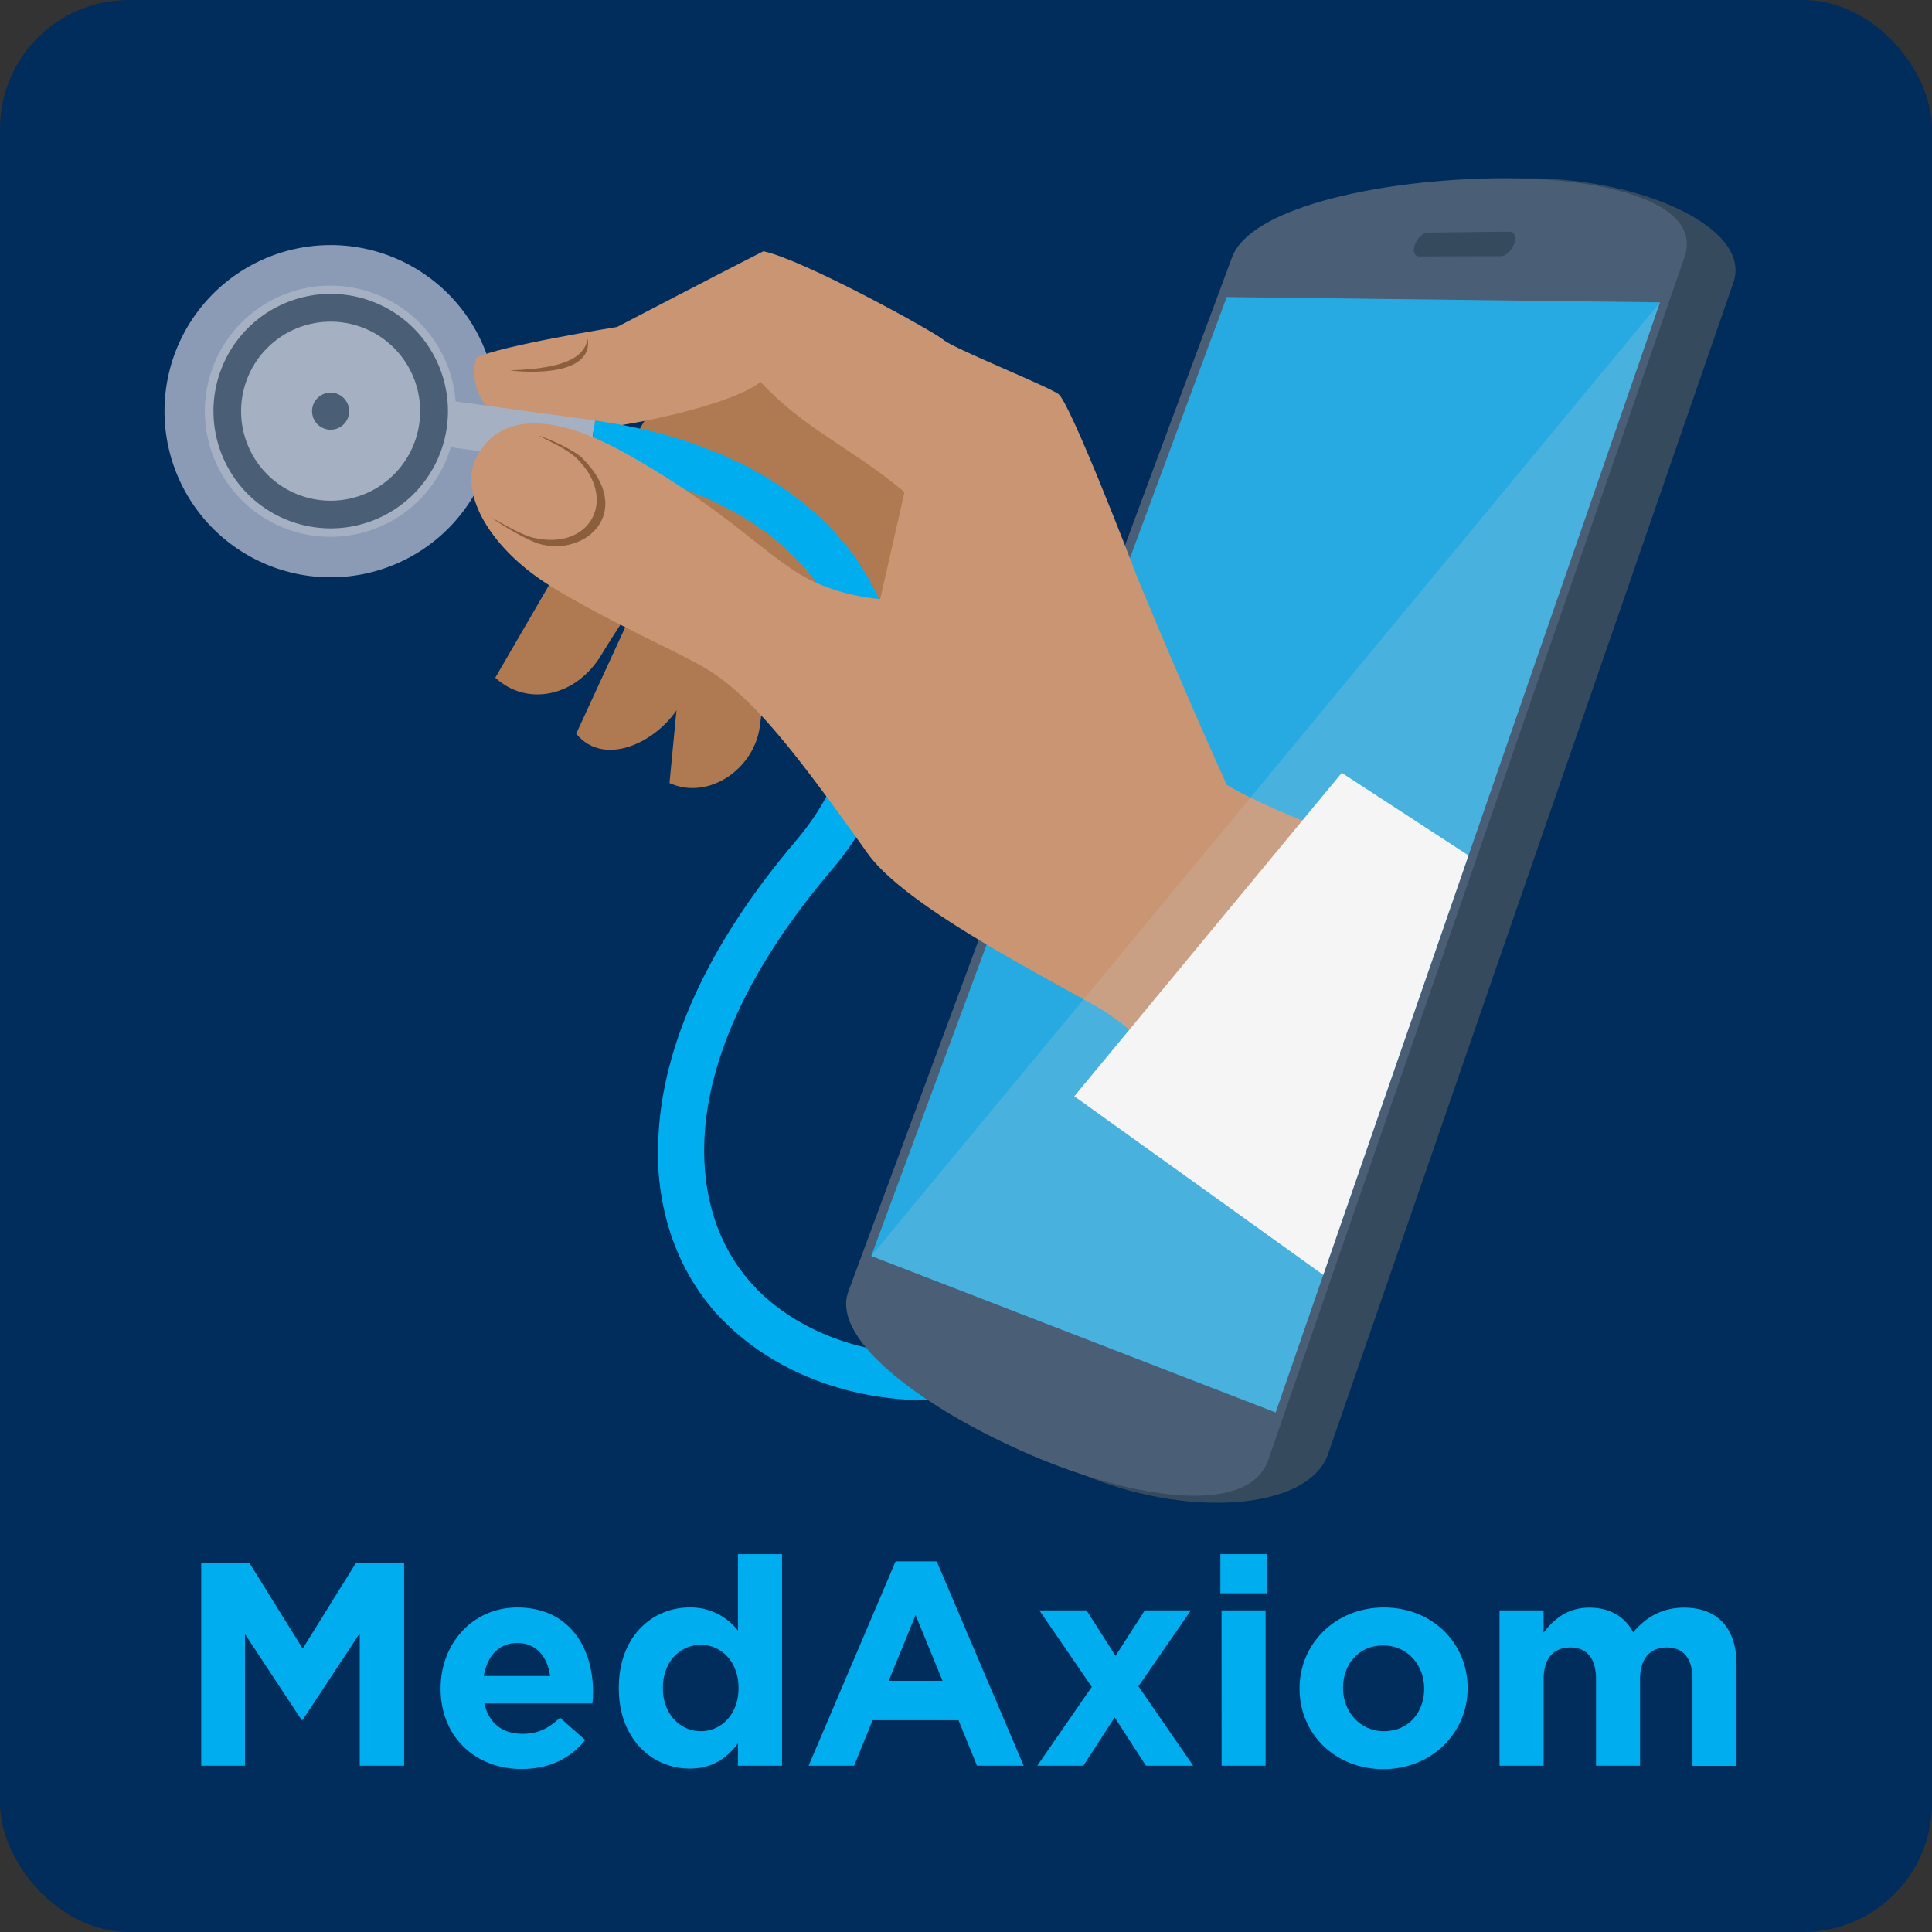
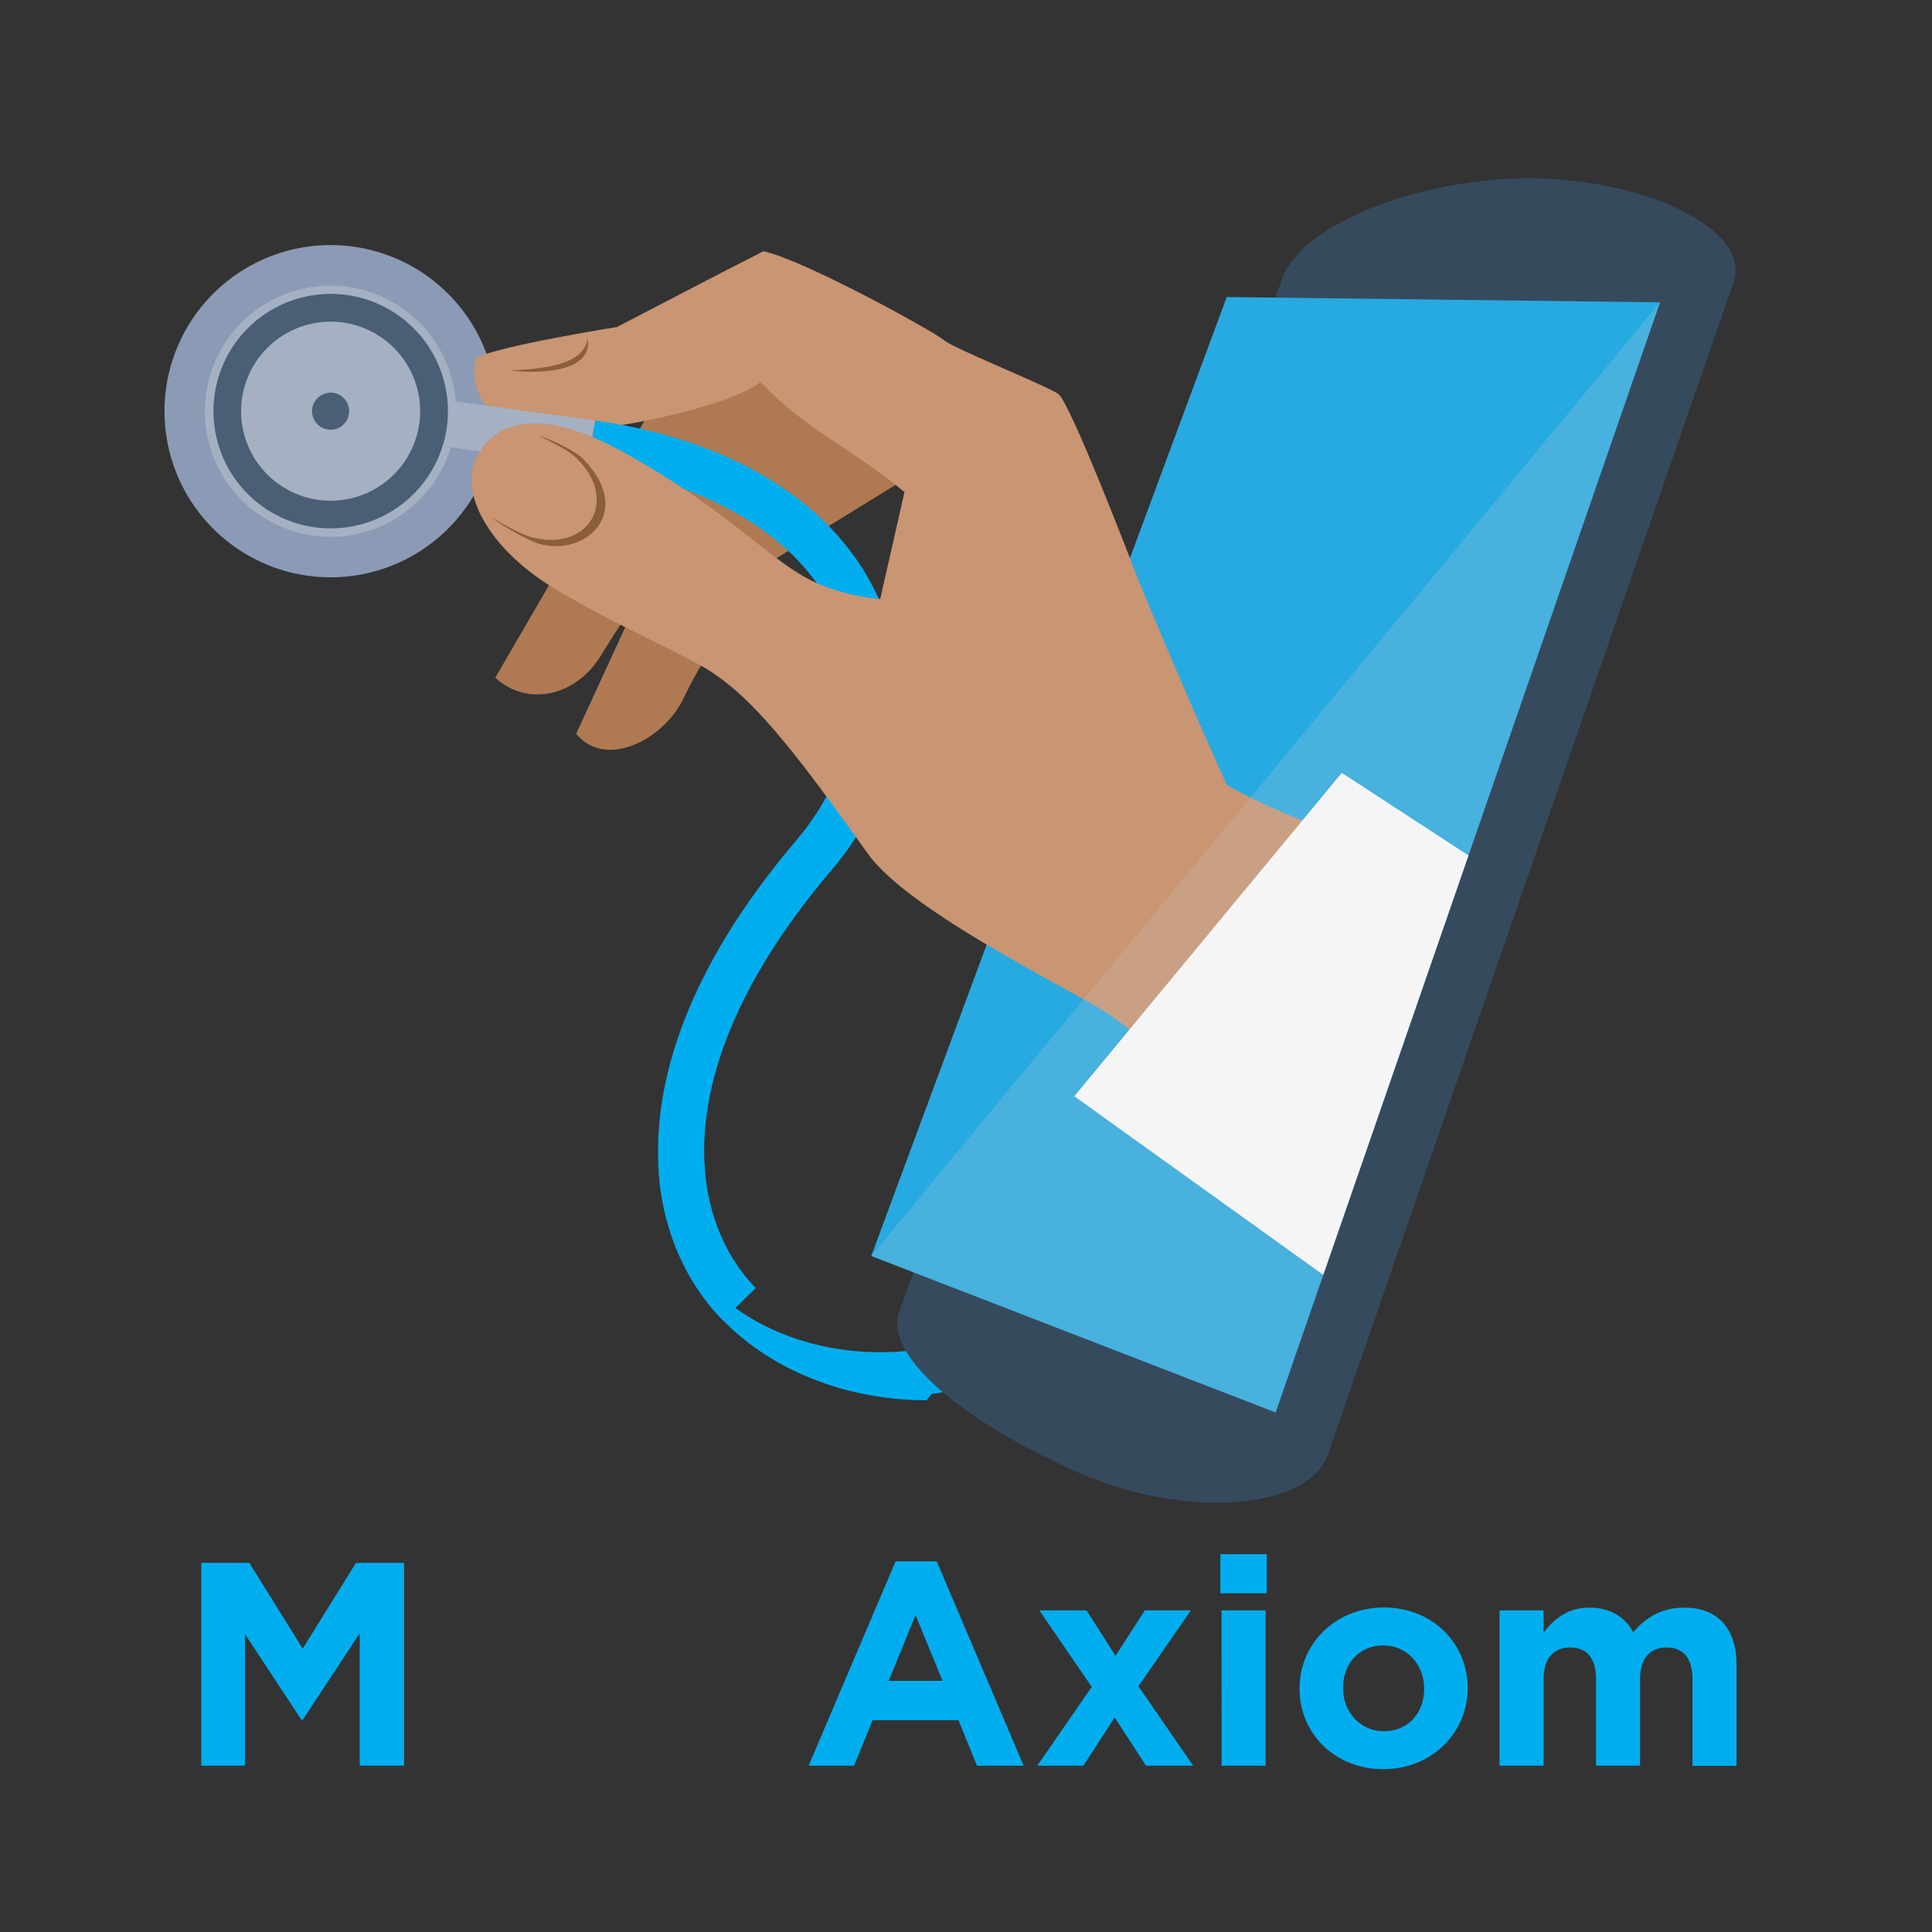
<svg xmlns="http://www.w3.org/2000/svg" viewBox="0 0 600 600">
  <rect x="0" y="0" width="600" height="600" fill="#333333" stroke="none" />
  <defs>
    <style>.cls-1{isolation:isolate;}.cls-2{fill:#002d5b;}.cls-3{fill:#00aeef;}.cls-4{fill:#af7a52;}.cls-11,.cls-12,.cls-14,.cls-15,.cls-4,.cls-5,.cls-6,.cls-7,.cls-8,.cls-9{fill-rule:evenodd;}.cls-5{fill:#364a5e;}.cls-6{fill:#4a5f75;}.cls-7{fill:#27aae1;}.cls-8{fill:#8b9bb5;}.cls-9{fill:#c99572;}.cls-10,.cls-11{fill:#a5b1c3;}.cls-12{fill:#fff;}.cls-13{opacity:0.2;mix-blend-mode:multiply;}.cls-14{fill:#ccc;}.cls-15{fill:#8b5e3c;}</style>
  </defs>
  <g class="cls-1">
    <g id="Layer_1" data-name="Layer 1">
-       <rect class="cls-2" width="600" height="600" rx="40" />
      <path class="cls-3" d="M62.49,485.35H77.43L94,512l16.56-26.64h14.94v63H111.72V507.22L94,534.13h-.36L76.08,507.49v40.86H62.49Z" />
-       <path class="cls-3" d="M136.83,524.5v-.18c0-13.77,9.81-25.11,23.85-25.11,16.11,0,23.49,12.51,23.49,26.19,0,1.08-.09,2.34-.18,3.6H150.42c1.35,6.21,5.67,9.45,11.79,9.45,4.59,0,7.92-1.44,11.7-5l7.83,6.93c-4.5,5.58-11,9-19.71,9C147.54,549.43,136.83,539.26,136.83,524.5Zm34-4c-.81-6.12-4.41-10.26-10.17-10.26s-9.36,4.05-10.44,10.26Z" />
-       <path class="cls-3" d="M192.18,524.32v-.18c0-16.11,10.53-24.93,22-24.93a18.53,18.53,0,0,1,15,7.2V482.65h13.68v65.7H229.17v-6.93c-3.33,4.5-7.92,7.83-15,7.83C202.89,549.25,192.18,540.43,192.18,524.32Zm37.17,0v-.18c0-8-5.31-13.32-11.7-13.32s-11.79,5.22-11.79,13.32v.18c0,8,5.4,13.32,11.79,13.32S229.35,532.33,229.35,524.32Z" />
      <path class="cls-3" d="M278.13,484.9h12.78l27,63.45H303.42l-5.76-14.13H271l-5.76,14.13H251.13ZM292.71,522l-8.37-20.43L276,522Z" />
      <path class="cls-3" d="M346.44,514.24l9.09-14.13h14.31l-16.29,23.58,17,24.66H355.89l-9.72-15-9.72,15H322.14l16.92-24.48-16.29-23.76h14.67Z" />
      <path class="cls-3" d="M379,482.65h14.4V494.8H379Zm.36,17.46h13.68v48.24H379.38Z" />
      <path class="cls-3" d="M403.59,524.5v-.18c0-13.86,11.16-25.11,26.19-25.11s26,11.07,26,24.93v.18c0,13.86-11.16,25.11-26.19,25.11S403.59,538.36,403.59,524.5Zm38.7,0v-.18c0-7.11-5.13-13.32-12.69-13.32-7.83,0-12.51,6-12.51,13.14v.18c0,7.11,5.13,13.32,12.69,13.32C437.61,537.64,442.29,531.61,442.29,524.5Z" />
      <path class="cls-3" d="M465.69,500.11h13.68V507c3.15-4.05,7.29-7.74,14.22-7.74,6.3,0,11.07,2.79,13.59,7.65,4.23-4.95,9.27-7.65,15.83-7.65,10.17,0,16.29,6.12,16.29,17.73v31.41H525.62V521.44c0-6.48-2.87-9.81-8-9.81s-8.29,3.33-8.29,9.81v26.91H495.66V521.44c0-6.48-2.88-9.81-8-9.81s-8.28,3.33-8.28,9.81v26.91H465.69Z" />
-       <path class="cls-3" d="M287.77,434.86c-24.42,0-47.71-8.95-63.28-24.87-14-14.28-21.09-34.35-20.09-56.51l14.27.65c-.83,18.42,4.72,34.29,16,45.87,15.71,16.08,41.24,23.56,66.61,19.5a80.1,80.1,0,0,0,60-44.15l12.82,6.31a94.23,94.23,0,0,1-70.6,51.95A100.65,100.65,0,0,1,287.77,434.86Z" />
-       <path class="cls-4" d="M215.61,162.74l-7.69,80.45c12.22,5.51,26.49-4.5,28.09-17.86,2.14-17.87,4.07-25.36,6.22-43.24l42.24,6.38,9.46-65Z" />
+       <path class="cls-3" d="M287.77,434.86c-24.42,0-47.71-8.95-63.28-24.87-14-14.28-21.09-34.35-20.09-56.51c-.83,18.42,4.72,34.29,16,45.87,15.71,16.08,41.24,23.56,66.61,19.5a80.1,80.1,0,0,0,60-44.15l12.82,6.31a94.23,94.23,0,0,1-70.6,51.95A100.65,100.65,0,0,1,287.77,434.86Z" />
      <path class="cls-4" d="M215.56,148.33l-36.62,79.54C188,239,206.05,229.81,212.2,217c8.25-17.14,15.16-23.07,23.4-40.23l58.57-36.07-17.66-34.4Z" />
      <path class="cls-4" d="M200.22,130.56l-46.41,79.91c9.89,9.09,25.08,5.91,32.89-7,10.44-17.23,18.4-26.33,28.85-43.56l63.69-29.15-6-29.18Z" />
      <path class="cls-5" d="M538.32,87.74c-21.56,62.23-42.44,122.74-64,184.91S434,389.37,412.44,451.56c-6.09,17.58-44.24,20.12-76.66,6.13s-62-35.51-56.45-50.63q29.78-80.26,59.58-160.58T398.49,85.9c5.6-15.12,38.33-29.58,73.62-30.49S544.4,70.2,538.32,87.74Z" />
-       <path class="cls-6" d="M523.08,80q-32.34,93.35-64.59,186.71t-64.6,186.63c-6.08,17.58-41.56,12.4-74-1.59s-62-35.51-56.44-50.62Q293.24,320.82,323,240.5T382.62,79.91c5.6-15.11,43.68-23.58,79-24.49s67.57,7,61.49,24.53Z" />
      <polygon class="cls-7" points="380.97 92.25 515.53 93.89 396.16 438.65 270.57 390.06 380.97 92.25" />
      <path class="cls-5" d="M443.38,72.23c8.51-.08,17-.22,25.54-.29,1.44,0,2,1.64,1.3,3.79h0c-.79,2.08-2.6,3.84-4,3.84-8.5,0-17,0-25.47.07-1.48,0-2.08-1.64-1.33-3.71h0c.74-2,2.51-3.69,4-3.7Z" />
      <path class="cls-8" d="M65.53,91.9a51.59,51.59,0,1,1,1.35,72.95A51.59,51.59,0,0,1,65.53,91.9Z" />
      <path class="cls-9" d="M352.51,177.56c-.39-1.23-20.17-52.62-23.82-55.2s-32.6-14.15-35.61-16.77-43.64-25-56-27.56c-9.45,4.75-45.46,23.52-45.46,23.52s-36.46,5.82-43.71,9.56c-1.83,5.49-.85,19.71,18.67,22.75,13.54,2.11,58.52-6.56,69.62-15.21,13.71,14.65,28.08,20.35,44.7,34.16l-8.54,37.6Z" />
      <path class="cls-3" d="M224.49,410c-25.63-26.23-35.05-81,22.74-148.94,16.92-19.89,22.13-44.59,13.94-66.05-10.09-26.46-38.66-44.77-78.37-50.25l2-14.15c45,6.21,77.75,27.82,89.76,59.3,10.08,26.42,4,56.47-16.4,80.41C206.55,331,213.28,378.07,234.71,400Z" />
      <rect class="cls-10" x="133.82" y="88.61" width="14.29" height="86.43" transform="translate(-8.75 253.61) rotate(-82.21)" />
      <path class="cls-9" d="M377.08,354.33s-12.58-28.14-37-42C318.1,300,280.5,280.51,269.43,265c-23.38-32.75-36.28-49.35-51.24-58-8-4.64-31-14.93-47.09-24.9-19.32-12-28.94-29.46-22.92-40.5s20-15.44,46.25-.74c34.91,19.56,45.57,34.87,60.84,40.9A64.73,64.73,0,0,0,284,186.11l68.14-9.47c1.77,4.68,16.63,40.17,28.86,67.11,23,13.55,66.86,25.48,66.86,25.48Z" />
      <path class="cls-11" d="M74.57,100.62a39,39,0,1,1,1,55.18,39,39,0,0,1-1-55.18Z" />
      <path class="cls-6" d="M76.46,102.44a36.41,36.41,0,1,1,1,51.48,36.41,36.41,0,0,1-1-51.48Z" />
      <path class="cls-11" d="M82.66,108.41a27.8,27.8,0,1,1,.73,39.31,27.8,27.8,0,0,1-.73-39.31Z" />
      <path class="cls-6" d="M98.53,123.7a5.76,5.76,0,1,1,.15,8.15,5.76,5.76,0,0,1-.15-8.15Z" />
      <polygon class="cls-12" points="416.7 240.02 333.64 340.45 410.95 395.93 456.05 265.66 416.7 240.02" />
      <g class="cls-13">
        <polygon class="cls-14" points="515.53 93.89 396.16 438.65 270.57 390.06 515.53 93.89" />
      </g>
      <path class="cls-15" d="M158.54,115c.24.25,25.87,3.2,24-9.81-1,5-5.39,9.24-24,9.81Z" />
      <path class="cls-15" d="M180.94,142.35c-2.27-2.28-10-6-13.74-7.09,3.89,2,9.06,4.35,11.8,7,13.09,12.61,4.47,28.84-13.28,24.77-3.23-.75-8.63-3.76-13-6.29,2.85,2.33,11.36,7.16,14.51,8.09,14.74,4.35,30.14-10,13.67-26.47Z" />
    </g>
  </g>
</svg>